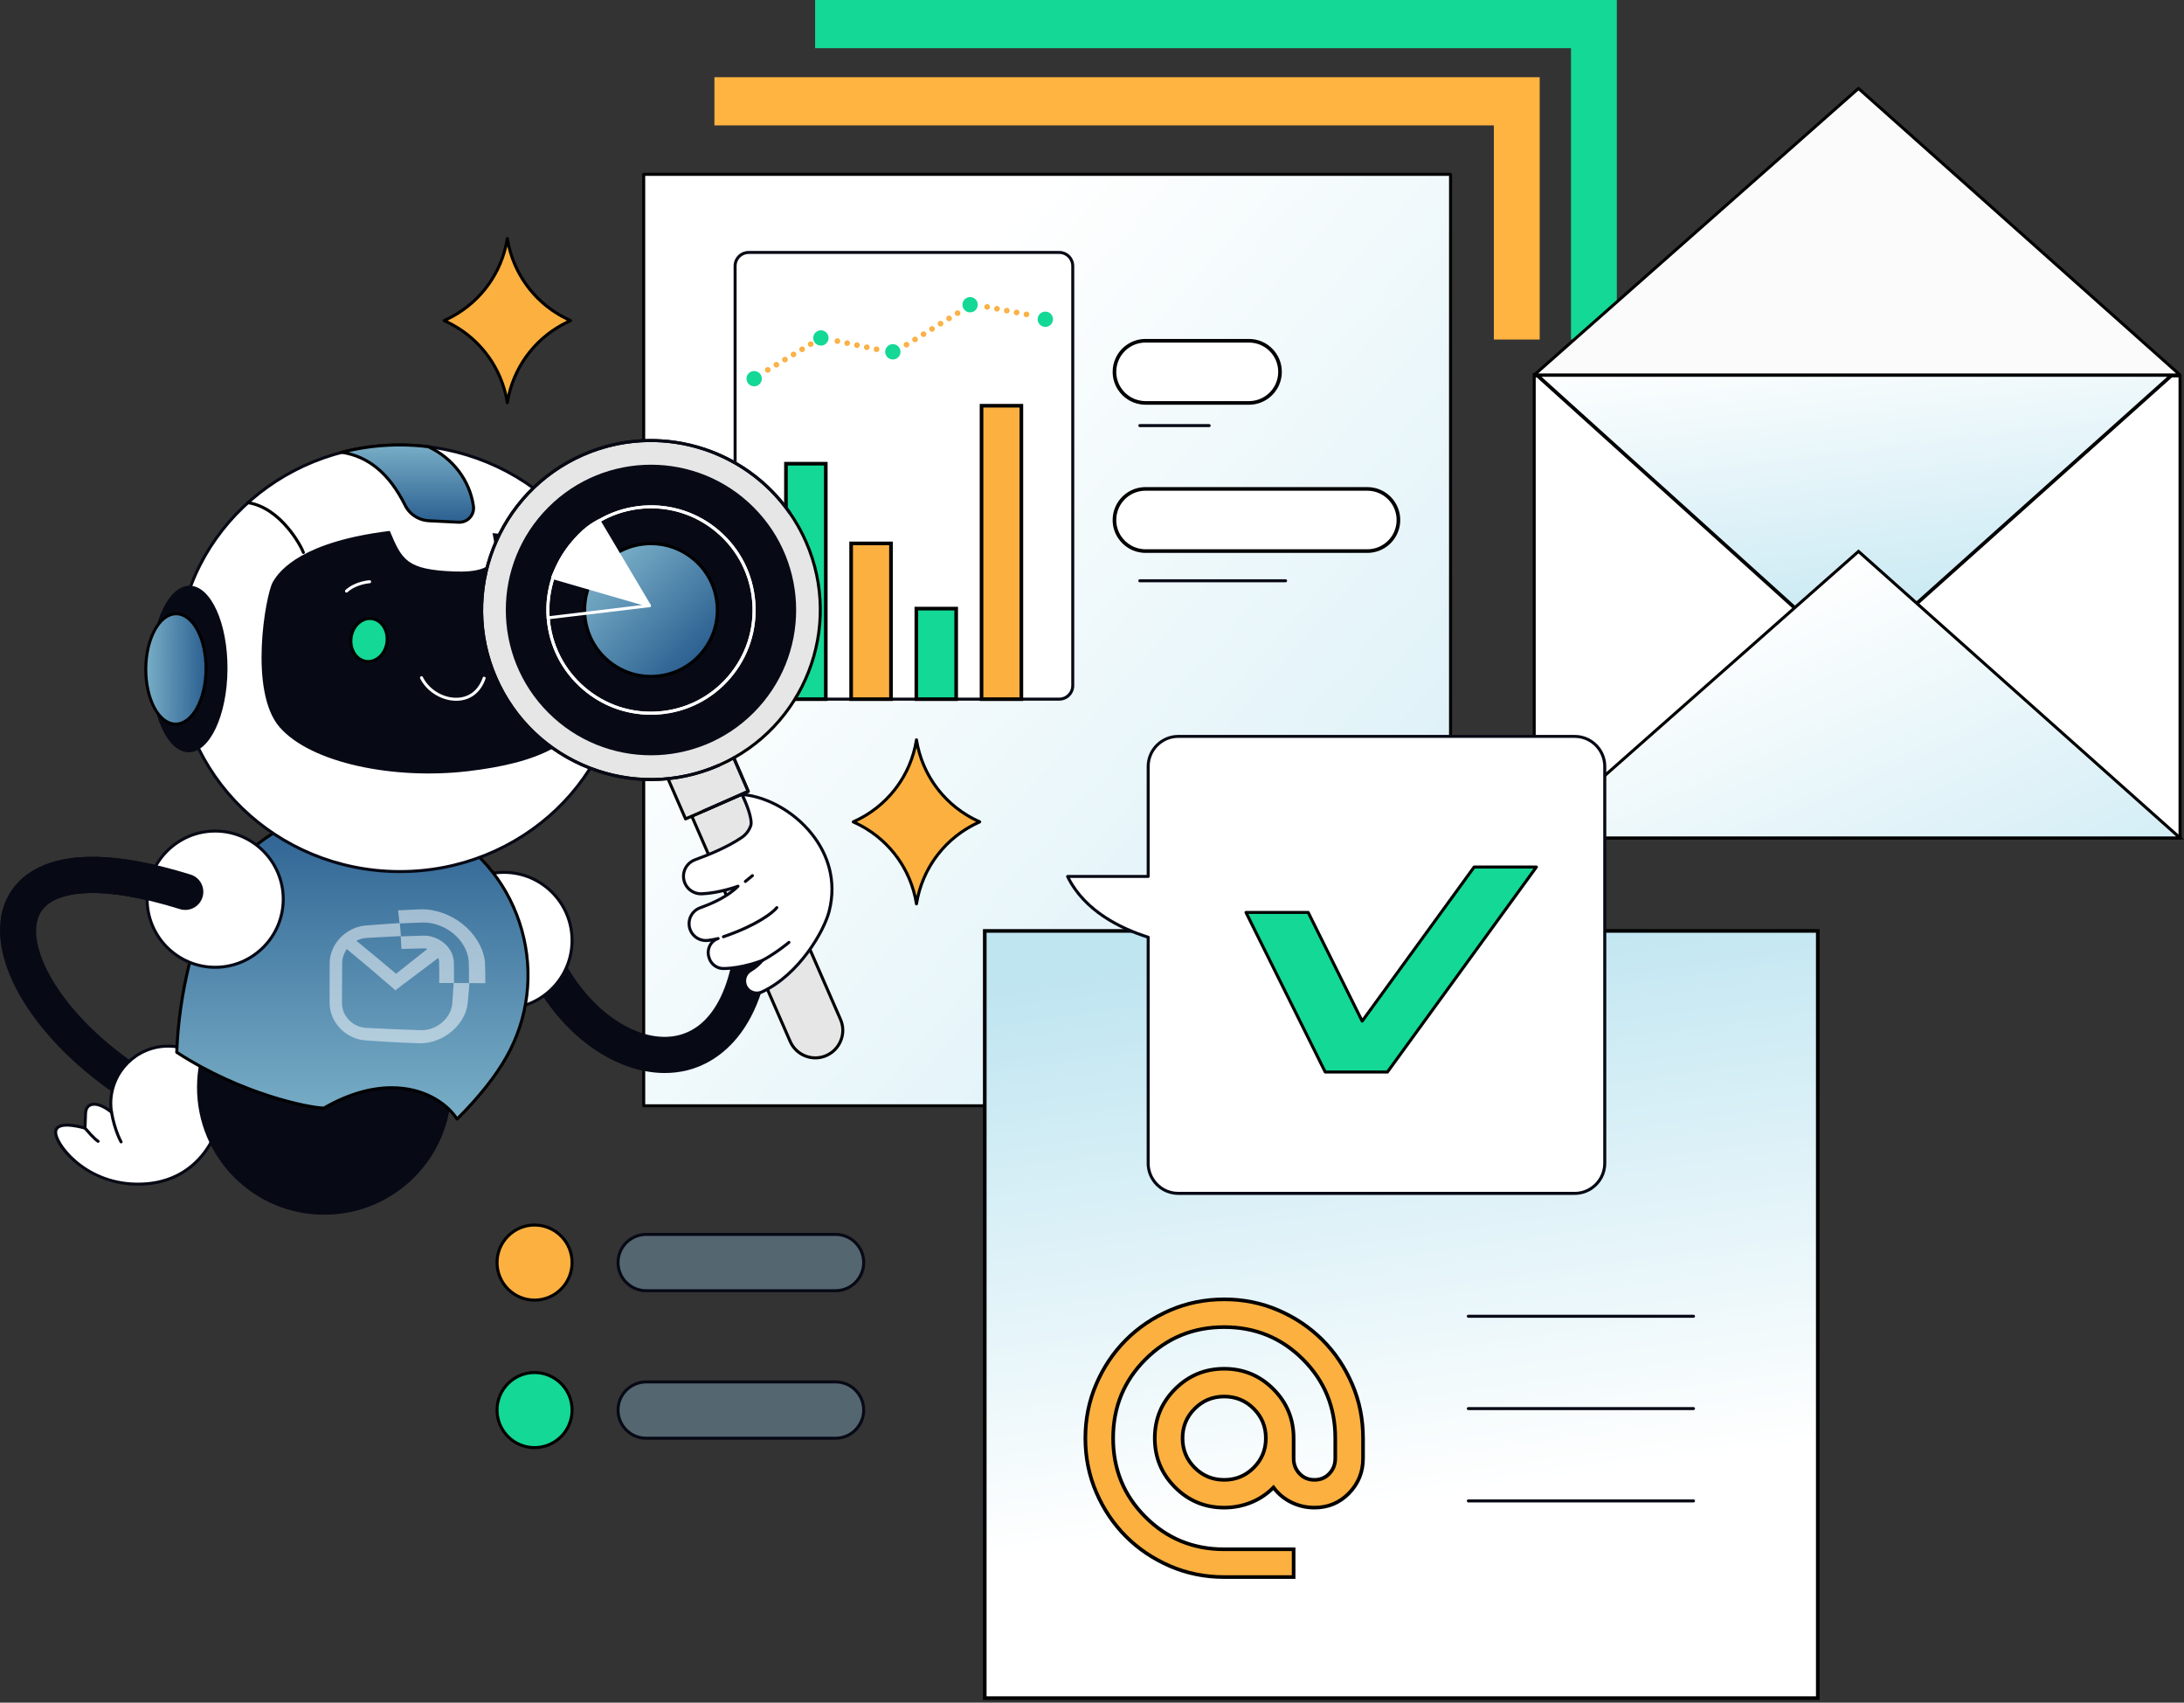
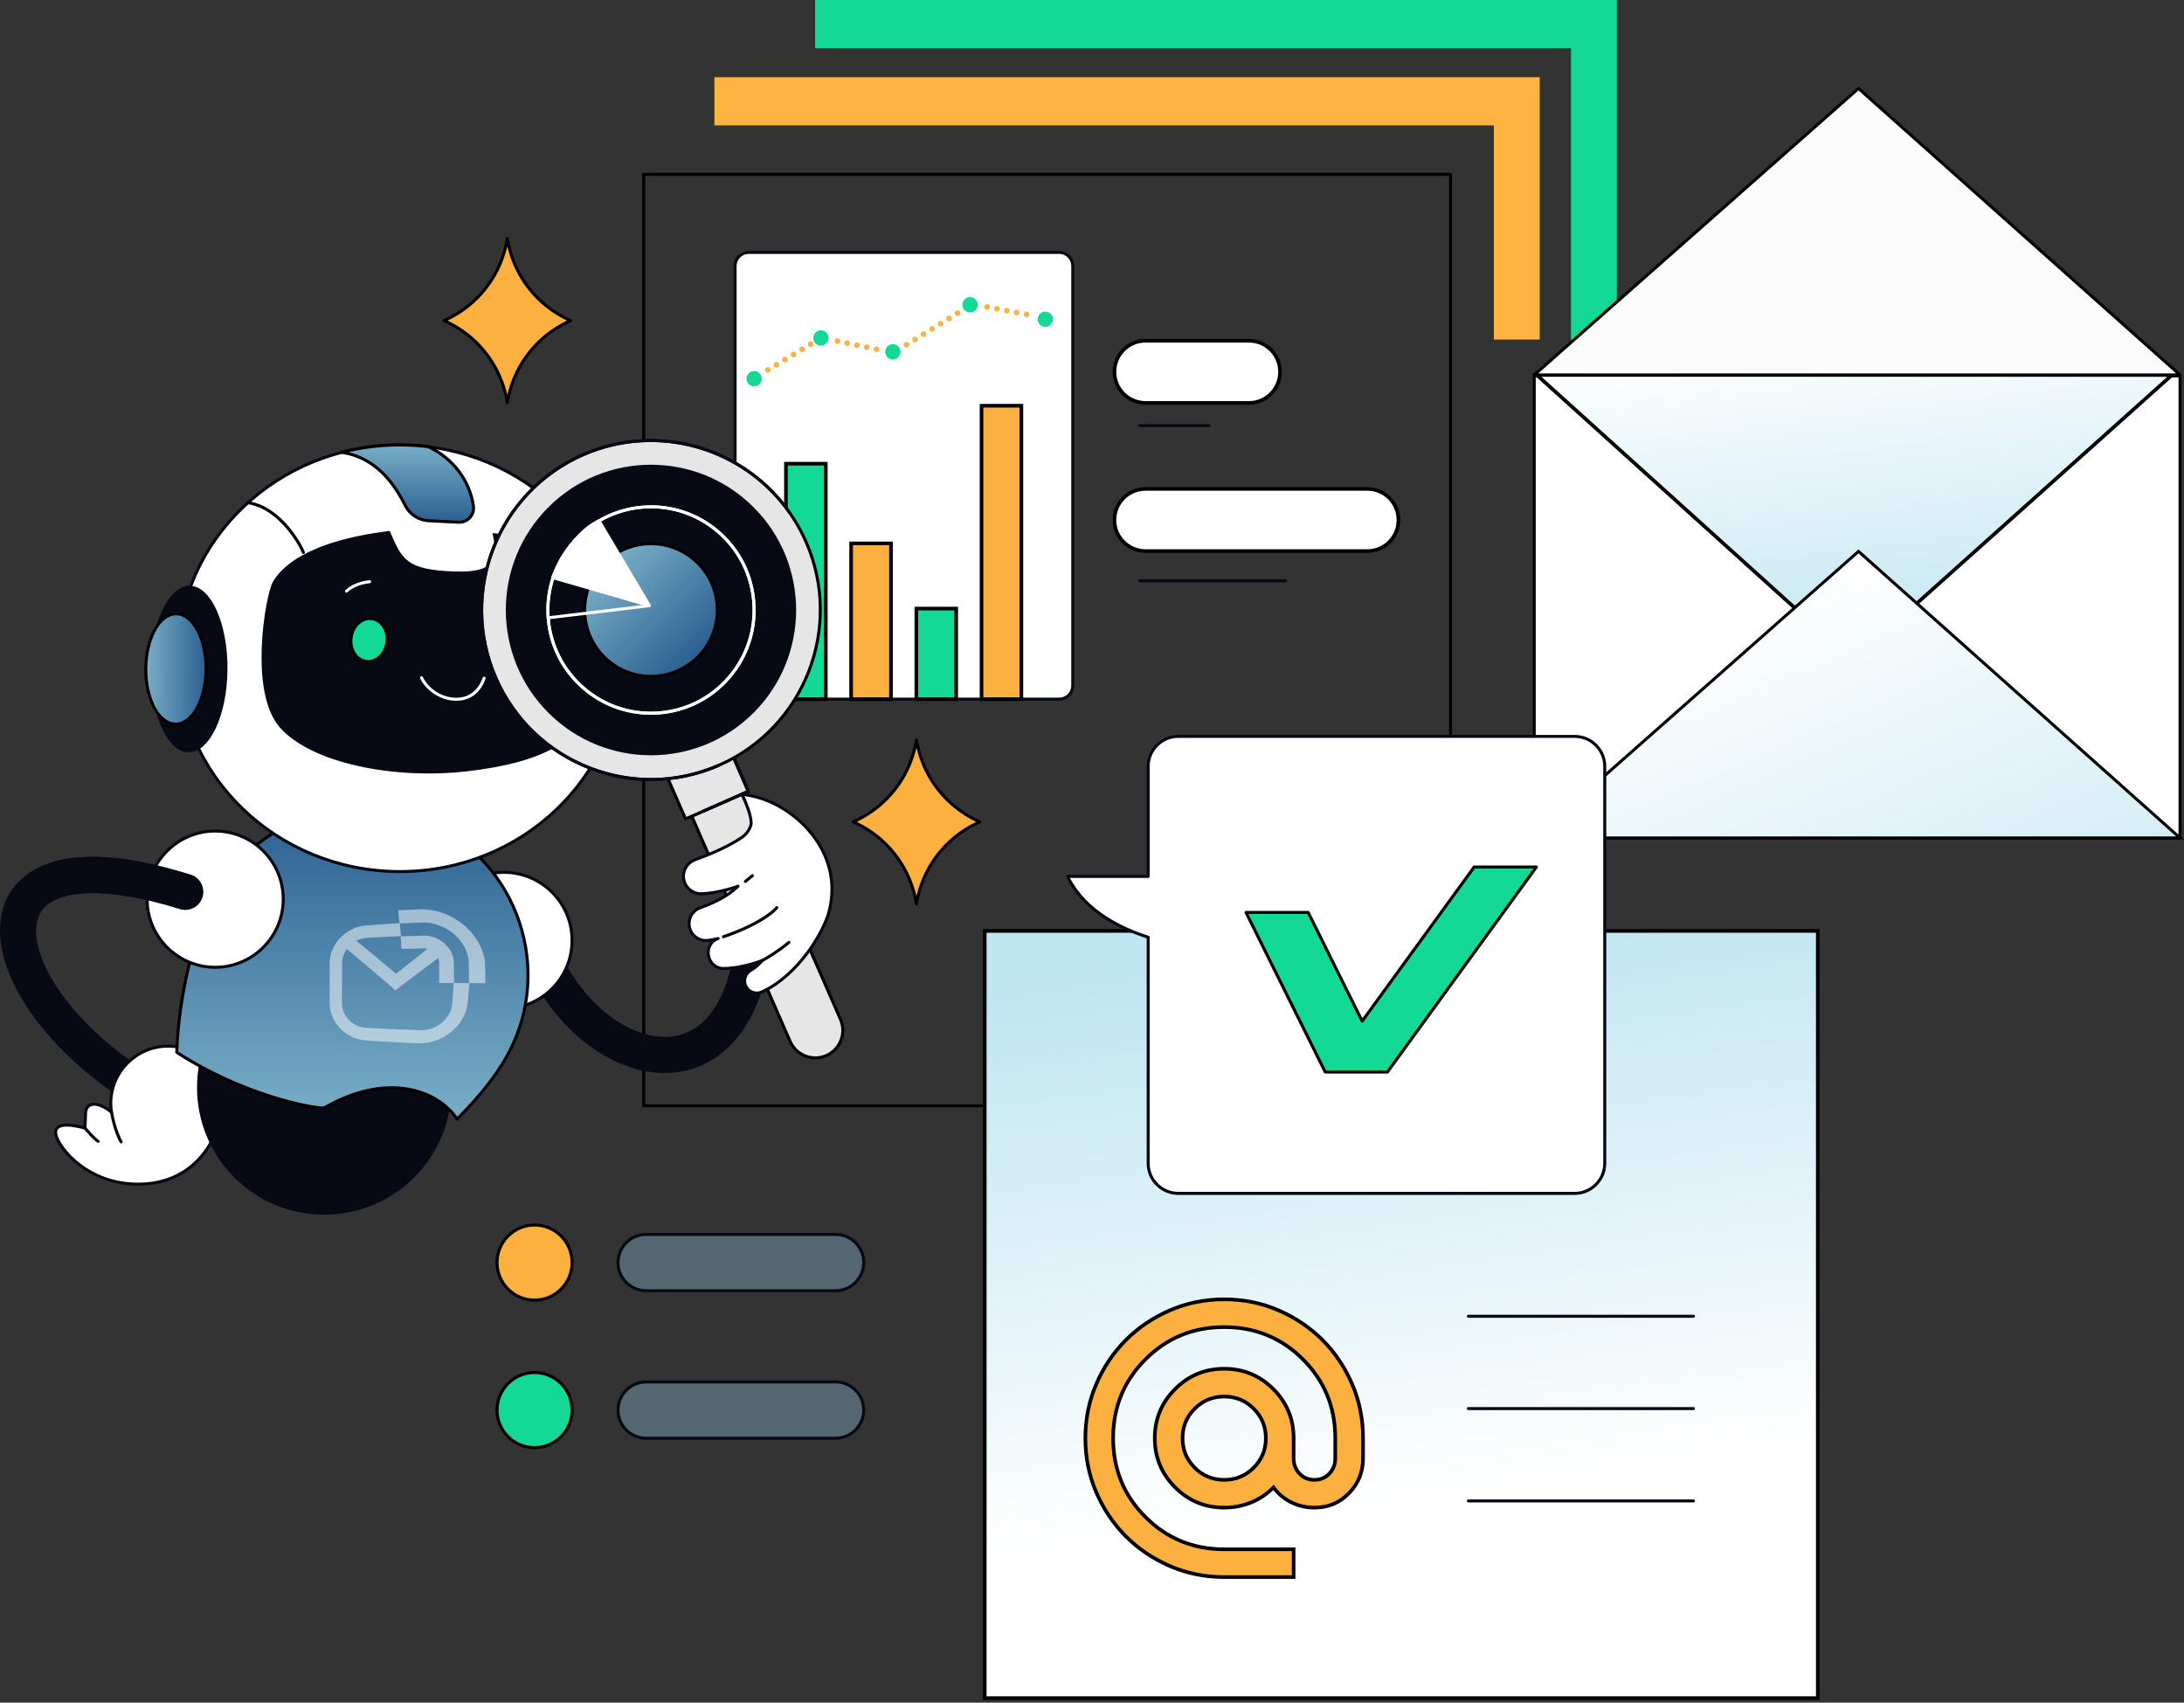
<svg xmlns="http://www.w3.org/2000/svg" width="603" height="470" viewBox="0 0 603 470" fill="none">
  <rect x="0" y="0" width="603" height="470" fill="#333333" stroke="none" />
  <path d="M433.748 93.725H446.407V0H225.051V13.3H433.748V93.725Z" fill="#13D896" />
  <path d="M412.449 93.725H425.108V21.312H197.246V34.61H412.449V93.725Z" fill="#FFB340" />
  <path d="M601.904 103.775H423.594V231.304H601.904V103.775Z" fill="white" />
  <path d="M601.908 231.719H423.597C423.367 231.719 423.181 231.534 423.181 231.304V103.775C423.181 103.545 423.367 103.359 423.597 103.359H601.908C602.137 103.359 602.323 103.545 602.323 103.775V231.304C602.323 231.534 602.137 231.719 601.908 231.719ZM424.009 230.885H601.489V104.188H424.009V230.885Z" fill="black" />
  <path d="M599.691 103.5L511.619 182.328L424.3 103.5L599.691 103.5Z" fill="url(#paint0_linear_851_3392)" stroke="black" />
  <path d="M513.133 152.208L601.907 231.304H423.593L513.133 152.208Z" fill="url(#paint1_linear_851_3392)" />
  <path d="M603 231.719H422.498L513.136 151.653L513.41 151.899L603 231.719ZM424.692 230.885H600.812L513.127 152.762L424.689 230.885H424.692Z" fill="black" />
  <path d="M513.126 24.416L601.901 103.509L423.587 103.509L513.126 24.416Z" fill="#FBFBFB" />
  <path d="M513.126 24C513.224 24 513.324 24.035 513.403 24.104L602.178 103.197C602.307 103.31 602.351 103.493 602.291 103.657C602.231 103.817 602.074 103.924 601.904 103.924L423.593 103.924C423.42 103.924 423.266 103.817 423.203 103.657C423.143 103.496 423.187 103.313 423.316 103.197L512.852 24.104C512.931 24.035 513.029 24 513.126 24ZM600.809 103.093L513.123 24.97L424.685 103.093L600.805 103.093L600.809 103.093Z" fill="black" />
-   <path d="M400.494 48.13H177.725V305.238H400.494V48.13Z" fill="url(#paint2_linear_851_3392)" />
  <path d="M400.497 305.654H177.728C177.499 305.654 177.313 305.468 177.313 305.238V48.13C177.313 47.9 177.499 47.715 177.728 47.715H400.497C400.727 47.715 400.913 47.9 400.913 48.13V305.238C400.913 305.468 400.727 305.654 400.497 305.654ZM178.141 304.822H400.079V48.546H178.141V304.822Z" fill="black" />
  <path d="M271.891 256.974H501.888V468.753H271.891V256.974Z" fill="url(#paint3_linear_851_3392)" stroke="black" />
  <path d="M294.755 241.937H317.011V211.604C317.011 209.305 317.942 207.226 319.447 205.718C320.951 204.212 323.032 203.28 325.329 203.28H434.758C437.477 203.28 439.891 204.584 441.408 206.603C442.457 207.995 443.077 209.727 443.077 211.601V321.099C443.077 323.974 441.619 326.509 439.404 328.002C438.075 328.897 436.476 329.42 434.758 329.42H325.329C322.33 329.42 319.699 327.829 318.235 325.448C317.458 324.182 317.011 322.692 317.011 321.099V258.711C309.885 256.456 299.46 251.624 294.755 241.937Z" fill="white" />
  <path d="M434.758 329.842H325.33C322.27 329.842 319.485 328.283 317.883 325.672C317.042 324.302 316.595 322.721 316.595 321.102V259.016C308.947 256.553 299.001 251.634 294.384 242.119C294.321 241.99 294.33 241.839 294.406 241.716C294.481 241.593 294.613 241.521 294.758 241.521H316.599V211.604C316.599 209.27 317.508 207.075 319.157 205.425C320.807 203.774 323 202.864 325.333 202.864H434.761C437.531 202.864 440.077 204.137 441.745 206.354C442.891 207.878 443.495 209.692 443.495 211.604V321.102C443.495 324.012 442.054 326.72 439.64 328.352C438.195 329.325 436.508 329.842 434.761 329.842H434.758ZM295.429 242.352C300.103 251.328 309.769 255.983 317.134 258.314C317.307 258.367 317.423 258.528 317.423 258.711V321.099C317.423 322.563 317.826 323.993 318.588 325.231C320.039 327.593 322.557 329.004 325.326 329.004H434.755C436.338 329.004 437.865 328.538 439.168 327.656C441.352 326.182 442.655 323.728 442.655 321.095V211.598C442.655 209.869 442.107 208.228 441.072 206.848C439.564 204.842 437.26 203.689 434.752 203.689H325.323C323.211 203.689 321.228 204.511 319.737 206.004C318.245 207.497 317.423 209.484 317.423 211.594V241.927C317.423 242.157 317.237 242.343 317.008 242.343H295.429V242.352Z" fill="#070915" />
  <path d="M407.013 239.332L376.095 281.878L361.195 251.867H344.013L365.888 295.922H383.07L424.195 239.332H407.013Z" fill="#13D896" />
  <path d="M383.07 296.337H365.888C365.731 296.337 365.586 296.249 365.517 296.108L343.642 252.053C343.579 251.924 343.585 251.769 343.66 251.65C343.736 251.527 343.871 251.451 344.013 251.451H361.195C361.352 251.451 361.497 251.539 361.566 251.681L376.161 281.075L406.676 239.086C406.755 238.979 406.878 238.916 407.013 238.916H424.195C424.352 238.916 424.494 239.004 424.566 239.143C424.639 239.282 424.623 239.452 424.532 239.578L383.407 296.167C383.328 296.275 383.205 296.337 383.07 296.337ZM366.146 295.506H382.856L423.377 239.748H407.224L376.432 282.121C376.347 282.237 376.212 282.307 376.061 282.291C375.916 282.278 375.787 282.193 375.724 282.061L360.937 252.283H344.683L366.146 295.506Z" fill="black" />
  <path d="M292.454 192.997H206.698C205.571 192.997 204.557 192.496 203.874 191.705C203.308 191.05 202.965 190.194 202.965 189.261V73.424C202.965 72.287 203.472 71.269 204.271 70.586C204.923 70.025 205.772 69.689 206.698 69.689H292.454C293.707 69.689 294.815 70.306 295.494 71.254C295.932 71.865 296.19 72.614 296.19 73.427V189.261C296.19 190.295 295.771 191.227 295.098 191.904C294.424 192.581 293.489 192.997 292.457 192.997H292.454Z" fill="white" />
  <path d="M292.454 193.412H206.698C205.492 193.412 204.35 192.89 203.56 191.976C202.908 191.224 202.546 190.257 202.546 189.258V73.424C202.546 72.208 203.075 71.058 203.997 70.268C204.746 69.625 205.706 69.269 206.695 69.269H292.451C293.789 69.269 295.051 69.918 295.828 71.008C296.335 71.717 296.602 72.551 296.602 73.421V189.255C296.602 190.364 296.171 191.406 295.388 192.19C294.604 192.975 293.562 193.406 292.454 193.406V193.412ZM206.698 70.104C205.908 70.104 205.14 70.388 204.542 70.901C203.805 71.534 203.38 72.454 203.38 73.424V189.258C203.38 190.058 203.667 190.83 204.189 191.431C204.819 192.162 205.735 192.578 206.698 192.578H292.454C293.342 192.578 294.173 192.231 294.802 191.605C295.432 190.978 295.775 190.143 295.775 189.258V73.424C295.775 72.728 295.561 72.06 295.158 71.493C294.535 70.621 293.527 70.101 292.457 70.101H206.701L206.698 70.104Z" fill="#070915" />
  <path d="M222.438 169.435C222.224 169.435 222.042 169.272 222.023 169.054C222.013 168.944 221 157.808 212.706 151.921C212.518 151.789 212.473 151.528 212.609 151.342C212.741 151.153 213.002 151.109 213.188 151.244C221.803 157.357 222.844 168.872 222.854 168.985C222.873 169.215 222.703 169.413 222.473 169.432C222.46 169.432 222.451 169.432 222.438 169.432V169.435Z" fill="#070915" />
  <path d="M344.84 111.221H316.28C313.24 111.221 310.567 109.636 309.044 107.249C308.194 105.917 307.703 104.336 307.703 102.641C307.703 101.375 307.977 100.172 308.471 99.089C309.821 96.122 312.808 94.062 316.28 94.062H344.84C347.207 94.062 349.351 95.023 350.902 96.576C352.454 98.128 353.414 100.273 353.414 102.641C353.414 103.826 353.175 104.956 352.74 105.98C351.437 109.06 348.391 111.221 344.84 111.221Z" fill="white" stroke="black" />
  <path d="M377.53 152.12H316.277C313.237 152.12 310.564 150.535 309.041 148.148C308.191 146.816 307.7 145.235 307.7 143.54C307.7 142.274 307.974 141.071 308.468 139.988C309.818 137.021 312.805 134.961 316.277 134.961H377.53C379.897 134.961 382.04 135.922 383.592 137.475C385.144 139.027 386.104 141.172 386.104 143.54C386.104 144.725 385.865 145.855 385.43 146.879C384.127 149.959 381.08 152.12 377.53 152.12Z" fill="white" stroke="black" />
  <rect x="217" y="128" width="11" height="65" fill="#13D896" stroke="black" />
  <path d="M333.855 117.901H314.703C314.473 117.901 314.288 117.715 314.288 117.485C314.288 117.255 314.473 117.069 314.703 117.069H333.855C334.085 117.069 334.271 117.255 334.271 117.485C334.271 117.715 334.085 117.901 333.855 117.901Z" fill="#070915" />
  <path d="M354.95 160.737H314.7C314.47 160.737 314.285 160.551 314.285 160.321C314.285 160.091 314.47 159.905 314.7 159.905H354.95C355.18 159.905 355.366 160.091 355.366 160.321C355.366 160.551 355.18 160.737 354.95 160.737Z" fill="#070915" />
  <path d="M40.706 306.746C39.844 306.746 38.972 306.523 38.179 306.054C13.342 291.405 -2.568 269.066 0.343 252.938C1.309 247.59 4.293 243.259 8.973 240.418C18.073 234.897 32.762 235.234 52.632 241.42C55.263 242.239 56.733 245.036 55.912 247.669C55.093 250.302 52.295 251.769 49.667 250.953C27.345 244.003 17.83 246.717 14.145 248.957C11.916 250.308 10.613 252.194 10.157 254.714C8.293 265.032 20.16 283.843 43.24 297.455C45.613 298.854 46.403 301.915 45.006 304.29C44.074 305.868 42.412 306.746 40.703 306.746H40.706Z" fill="#070915" />
  <path d="M62.229 304.605C62.229 295.862 55.144 288.772 46.406 288.772C37.669 288.772 30.584 295.862 30.584 304.605C30.584 305.427 30.666 306.227 30.785 307.014C26.901 303.814 23.738 304.246 23.622 307.298L23.464 311.414C23.464 311.414 14.762 308.721 15.394 312.998C16.027 317.272 25.52 328.04 40.552 326.771C51.53 325.845 56.68 318.507 58.663 314.614C60.891 311.886 62.229 308.403 62.229 304.605Z" fill="white" />
  <path d="M38.135 327.287C24.443 327.287 15.637 317.467 14.982 313.055C14.847 312.142 15.076 311.423 15.662 310.92C17.346 309.471 21.538 310.441 23.068 310.863L23.206 307.279C23.257 306 23.804 305.062 24.755 304.636C26.124 304.022 28.132 304.558 30.244 306.072C30.191 305.556 30.166 305.074 30.166 304.605C30.166 295.645 37.449 288.357 46.403 288.357C55.358 288.357 62.641 295.645 62.641 304.605C62.641 308.324 61.351 311.956 59.009 314.841C56.847 319.07 51.587 326.257 40.584 327.183C39.749 327.253 38.934 327.287 38.132 327.287H38.135ZM18.463 310.992C17.516 310.992 16.685 311.14 16.203 311.553C15.844 311.861 15.715 312.312 15.807 312.935C16.335 316.5 25.063 327.659 40.517 326.355C51.153 325.458 56.217 318.494 58.291 314.425C58.304 314.4 58.32 314.375 58.339 314.349C60.58 311.606 61.81 308.145 61.81 304.605C61.81 296.104 54.898 289.188 46.403 289.188C37.908 289.188 30.996 296.104 30.996 304.605C30.996 305.323 31.059 306.069 31.195 306.951C31.22 307.121 31.138 307.291 30.99 307.376C30.839 307.461 30.653 307.446 30.521 307.335C28.403 305.591 26.326 304.847 25.098 305.399C24.27 305.77 24.066 306.646 24.037 307.313L23.88 311.43C23.874 311.559 23.811 311.679 23.704 311.754C23.6 311.83 23.465 311.849 23.342 311.811C22.353 311.505 20.216 310.992 18.463 310.992Z" fill="#070915" />
  <path d="M183.542 296.196C169.822 296.196 155.108 285.84 146.713 269.526C145.451 267.076 146.414 264.065 148.866 262.802C151.315 261.542 154.324 262.503 155.586 264.956C163.064 279.491 176.75 288.429 187.416 285.746C197.951 283.097 203.79 269.573 203.437 248.642C203.39 245.886 205.587 243.612 208.341 243.568C211.082 243.533 213.367 245.719 213.411 248.475C214.031 285.349 197.139 293.594 189.846 295.427C187.788 295.944 185.679 296.196 183.545 296.196H183.542Z" fill="#070915" />
  <path d="M152.442 272.906C159.782 265.562 159.782 253.655 152.442 246.311C145.103 238.967 133.203 238.967 125.864 246.311C118.525 253.655 118.525 265.562 125.864 272.906C133.203 280.25 145.103 280.25 152.442 272.906Z" fill="white" />
  <path d="M139.153 278.829C128.562 278.829 119.944 270.206 119.944 259.608C119.944 249.01 128.562 240.387 139.153 240.387C149.744 240.387 158.362 249.01 158.362 259.608C158.362 270.206 149.744 278.829 139.153 278.829ZM139.153 241.218C129.018 241.218 120.775 249.467 120.775 259.608C120.775 269.75 129.018 277.998 139.153 277.998C149.288 277.998 157.531 269.75 157.531 259.608C157.531 249.467 149.288 241.218 139.153 241.218Z" fill="#070915" />
  <path d="M89.52 335.315C108.918 335.315 124.643 319.58 124.643 300.17C124.643 280.76 108.918 265.025 89.52 265.025C70.123 265.025 54.398 280.76 54.398 300.17C54.398 319.58 70.123 335.315 89.52 335.315Z" fill="#070915" />
  <path d="M122.349 229.02C100.203 216.517 72.121 224.347 59.626 246.509C53.718 256.988 49.387 274.061 48.798 290.476C67.428 302.599 86.341 305.871 89.442 305.871C107.864 295.267 121.445 301.575 126.195 308.904C131.992 303.162 136.777 297.197 139.827 291.783C152.322 269.623 144.497 241.524 122.349 229.02Z" fill="url(#paint4_linear_851_3392)" />
  <path d="M126.195 309.32C126.195 309.32 126.167 309.32 126.151 309.32C126.028 309.307 125.915 309.238 125.846 309.134C121.341 302.186 107.984 295.679 89.65 306.236C89.587 306.271 89.514 306.293 89.442 306.293C85.668 306.293 66.645 302.589 48.572 290.829C48.449 290.75 48.377 290.612 48.383 290.467C48.962 274.341 53.233 257.007 59.264 246.311C65.36 235.496 75.303 227.704 87.257 224.372C99.212 221.04 111.748 222.564 122.553 228.665C133.362 234.765 141.149 244.714 144.479 256.676C147.809 268.638 146.285 281.182 140.189 291.994C137.151 297.383 132.411 303.336 126.488 309.206C126.409 309.285 126.305 309.326 126.195 309.326V309.32ZM108.154 299.843C116.885 299.843 123.221 303.909 126.258 308.252C131.964 302.551 136.525 296.794 139.465 291.578C145.454 280.958 146.949 268.638 143.679 256.89C140.409 245.143 132.761 235.373 122.147 229.383C111.534 223.389 99.221 221.893 87.481 225.165C75.741 228.438 65.977 236.091 59.991 246.711C54.048 257.249 49.831 274.316 49.223 290.253C66.912 301.701 85.385 305.383 89.332 305.452C96.388 301.408 102.73 299.843 108.154 299.843Z" fill="black" />
  <path d="M167.651 201.095C173.496 201.044 178.145 190.712 178.035 178.019C177.924 165.325 173.095 155.076 167.25 155.127C161.404 155.178 156.755 165.51 156.865 178.203C156.976 190.897 161.805 201.146 167.651 201.095Z" fill="#070915" />
  <path d="M171.72 182.111C171.935 149.593 144.651 123.05 110.78 122.826C76.908 122.601 49.275 148.779 49.059 181.297C48.843 213.814 76.127 240.357 109.999 240.582C143.871 240.807 171.504 214.628 171.72 182.111Z" fill="white" />
  <path d="M110.435 241.007C110.288 241.007 110.146 241.007 109.998 241.007C75.952 240.78 48.427 213.994 48.647 181.299C48.864 148.747 76.509 122.417 110.354 122.417C110.502 122.417 110.643 122.417 110.791 122.417C144.837 122.644 172.362 149.43 172.142 182.125C171.925 214.678 144.28 241.007 110.435 241.007ZM49.478 181.306C49.264 213.541 76.414 239.949 110.004 240.176C110.149 240.176 110.291 240.176 110.435 240.176C143.827 240.176 171.097 214.218 171.311 182.118C171.525 149.883 144.375 123.475 110.785 123.248C110.64 123.248 110.498 123.248 110.354 123.248C76.962 123.248 49.692 149.206 49.478 181.306Z" fill="#070915" />
  <path d="M107.618 146.558C83.937 149.446 77.245 157.156 75.284 160.743C73.324 164.33 68.58 190.883 77.233 200.77C85.885 210.659 108.752 215.285 129.179 212.886C148.152 210.659 160.779 205.343 163.908 192.625C167.037 179.907 164.194 149.565 135.984 147.162C137.054 152.709 138.539 158.255 125.395 157.754C112.255 157.25 111.024 154.611 107.618 146.558Z" fill="#070915" />
  <path d="M94.355 124.861C99.589 123.507 105.097 122.795 110.785 122.836C113.319 122.851 115.818 123.018 118.27 123.324C126.217 127.037 129.855 133.893 130.705 139.673C130.885 140.895 130.485 142.047 129.733 142.879C128.98 143.71 127.872 144.221 126.642 144.161L118.427 143.758C116.334 143.654 114.392 142.721 113.026 141.207C112.569 140.703 112.179 140.133 111.868 139.506C107.127 130.004 101.056 125.884 94.361 124.867L94.355 124.861Z" fill="url(#paint5_linear_851_3392)" />
  <path d="M126.837 144.577C126.765 144.577 126.692 144.577 126.623 144.57L118.408 144.167C116.236 144.06 114.162 143.081 112.717 141.478C112.229 140.936 111.82 140.334 111.496 139.682C107.209 131.094 101.585 126.376 94.298 125.267C94.103 125.239 93.955 125.075 93.946 124.877C93.936 124.678 94.065 124.502 94.257 124.452C99.63 123.059 105.17 122.376 110.794 122.411C113.293 122.426 115.827 122.593 118.326 122.902C118.37 122.908 118.411 122.921 118.452 122.937C125.323 126.149 130.06 132.379 131.124 139.601C131.313 140.889 130.922 142.18 130.047 143.147C129.223 144.057 128.064 144.57 126.84 144.57L126.837 144.577ZM96.291 124.817C102.96 126.445 108.191 131.207 112.236 139.314C112.525 139.897 112.897 140.438 113.331 140.92C114.628 142.359 116.491 143.238 118.446 143.336L126.661 143.739C127.712 143.792 128.719 143.374 129.424 142.593C130.129 141.811 130.447 140.769 130.293 139.726C129.273 132.801 124.738 126.823 118.15 123.721C115.704 123.422 113.224 123.261 110.779 123.245C105.884 123.211 101.018 123.74 96.284 124.814L96.291 124.817Z" fill="black" />
  <path d="M62.807 184.744C62.891 172.05 58.22 161.728 52.374 161.689C46.529 161.65 41.721 171.909 41.637 184.603C41.553 197.297 46.224 207.619 52.07 207.658C57.915 207.697 62.722 197.438 62.807 184.744Z" fill="#070915" />
  <path d="M56.881 184.703C56.937 176.292 53.259 169.448 48.666 169.418C44.074 169.387 40.306 176.181 40.25 184.593C40.194 193.005 43.872 199.848 48.465 199.879C53.057 199.909 56.825 193.115 56.881 184.703Z" fill="url(#paint6_linear_851_3392)" />
  <path d="M48.496 200.304H48.465C43.649 200.272 39.781 193.227 39.837 184.6C39.894 175.993 43.841 169.014 48.641 169.014H48.672C53.488 169.045 57.356 176.09 57.3 184.717C57.243 193.324 53.296 200.304 48.496 200.304ZM48.638 169.842C44.294 169.842 40.722 176.453 40.669 184.603C40.615 192.773 44.115 199.441 48.471 199.469H48.499C52.843 199.469 56.415 192.858 56.469 184.707C56.522 176.538 53.022 169.87 48.666 169.842H48.638Z" fill="black" />
  <path d="M106.83 177.328C107.267 174.068 105.406 171.128 102.674 170.761C99.941 170.394 97.372 172.74 96.935 176C96.498 179.26 98.359 182.2 101.091 182.567C103.824 182.933 106.393 180.588 106.83 177.328Z" fill="url(#paint7_linear_851_3392)" />
  <path d="M101.663 183.026C101.456 183.026 101.248 183.013 101.037 182.985C99.592 182.789 98.327 181.942 97.474 180.597C96.637 179.275 96.3 177.624 96.524 175.952C96.747 174.28 97.509 172.774 98.664 171.719C99.841 170.645 101.286 170.163 102.73 170.355C104.175 170.551 105.44 171.398 106.293 172.743C107.131 174.065 107.467 175.716 107.244 177.388C107.02 179.06 106.259 180.566 105.104 181.621C104.096 182.541 102.894 183.026 101.663 183.026ZM102.107 171.146C101.081 171.146 100.074 171.558 99.224 172.333C98.211 173.256 97.547 174.582 97.348 176.062C97.15 177.542 97.443 178.994 98.176 180.153C98.894 181.287 99.948 182.002 101.147 182.163C102.343 182.323 103.552 181.914 104.543 181.01C105.557 180.087 106.221 178.761 106.419 177.281C106.618 175.801 106.325 174.349 105.592 173.19C104.874 172.056 103.819 171.341 102.62 171.18C102.45 171.158 102.28 171.146 102.11 171.146H102.107Z" fill="black" />
  <path d="M151.032 176.16C150.594 179.419 148.026 181.766 145.291 181.397C142.559 181.032 140.698 178.09 141.133 174.83C141.567 171.571 144.139 169.224 146.874 169.593C149.606 169.958 151.466 172.9 151.032 176.16Z" fill="url(#paint8_linear_851_3392)" />
  <path d="M145.854 181.851C145.649 181.851 145.445 181.838 145.237 181.81C142.282 181.413 140.258 178.257 140.724 174.774C141.19 171.291 143.972 168.78 146.931 169.177C148.375 169.373 149.64 170.22 150.493 171.565C151.331 172.887 151.667 174.538 151.444 176.21C151.01 179.448 148.57 181.848 145.854 181.848V181.851ZM146.31 169.971C144.003 169.971 141.923 172.065 141.545 174.887C141.139 177.914 142.845 180.651 145.344 180.988C147.846 181.318 150.21 179.133 150.616 176.106C150.814 174.626 150.522 173.174 149.788 172.015C149.071 170.881 148.016 170.166 146.817 170.006C146.647 169.984 146.477 169.971 146.31 169.971Z" fill="black" />
  <path d="M125.943 193.441C121.914 193.441 117.804 190.915 116.003 187.265C115.902 187.06 115.984 186.808 116.192 186.707C116.4 186.603 116.648 186.691 116.749 186.896C118.496 190.436 122.581 192.836 126.478 192.594C129.685 192.395 132.099 190.433 133.277 187.069C133.352 186.852 133.588 186.739 133.805 186.814C134.022 186.89 134.136 187.126 134.06 187.343C132.767 191.044 130.094 193.205 126.528 193.425C126.333 193.438 126.141 193.444 125.946 193.444L125.943 193.441Z" fill="white" />
  <path d="M95.674 163.587C95.564 163.587 95.45 163.543 95.368 163.455C95.211 163.288 95.22 163.023 95.39 162.866C97.975 160.456 101.865 160.176 102.028 160.167C102.255 160.16 102.456 160.327 102.469 160.554C102.485 160.784 102.312 160.982 102.082 160.995C102.044 160.995 98.321 161.269 95.957 163.474C95.878 163.549 95.774 163.584 95.674 163.584V163.587Z" fill="white" />
  <path d="M148.913 162.507C148.759 162.507 148.611 162.422 148.539 162.273C148.533 162.264 147.683 160.746 143.569 159.688C143.345 159.631 143.213 159.404 143.27 159.181C143.327 158.957 143.553 158.825 143.777 158.882C148.331 160.053 149.25 161.829 149.285 161.905C149.385 162.113 149.301 162.362 149.096 162.462C149.036 162.491 148.973 162.507 148.913 162.507Z" fill="white" />
  <path d="M83.761 152.92C83.588 152.92 83.424 152.809 83.367 152.633C82.882 151.168 77.274 140.536 68.401 139.163C68.174 139.128 68.02 138.914 68.055 138.687C68.089 138.46 68.3 138.306 68.53 138.341C77.947 139.799 83.625 150.765 84.157 152.372C84.23 152.589 84.11 152.825 83.893 152.898C83.849 152.913 83.805 152.92 83.761 152.92Z" fill="black" />
  <path d="M155.089 155.946C155.054 155.946 155.016 155.943 154.982 155.93C154.761 155.871 154.629 155.644 154.689 155.42C154.711 155.335 156.93 146.92 155.378 142.388C155.303 142.17 155.419 141.934 155.636 141.859C155.854 141.783 156.09 141.9 156.165 142.117C157.799 146.888 155.589 155.279 155.495 155.634C155.444 155.82 155.278 155.943 155.095 155.943L155.089 155.946Z" fill="black" />
  <path d="M204.894 219.213L191.001 225.298L218.158 287.465C218.998 289.386 220.534 290.785 222.341 291.49C224.147 292.199 226.225 292.215 228.145 291.377C230.464 290.363 232.019 288.325 232.516 286.026C232.841 284.521 232.715 282.905 232.051 281.387L204.891 219.21L204.894 219.213Z" fill="#E6E6E6" />
  <path d="M225.111 292.435C224.125 292.435 223.14 292.249 222.193 291.881C220.204 291.1 218.636 289.591 217.78 287.632L190.624 225.465C190.532 225.254 190.627 225.008 190.838 224.917L204.731 218.832C204.831 218.788 204.948 218.785 205.048 218.826C205.152 218.867 205.234 218.945 205.278 219.046L232.438 281.223C233.115 282.776 233.285 284.467 232.929 286.117C232.387 288.624 230.663 290.734 228.318 291.761C227.289 292.212 226.203 292.438 225.114 292.438L225.111 292.435ZM191.549 225.512L218.542 287.298C219.31 289.053 220.714 290.407 222.495 291.103C224.276 291.802 226.228 291.761 227.981 290.996C230.084 290.076 231.626 288.183 232.114 285.938C232.435 284.461 232.28 282.946 231.673 281.554L204.68 219.758L191.549 225.509V225.512Z" fill="black" />
  <path d="M201.553 206.899L184.227 214.488L189.286 226.055L206.612 218.466L201.553 206.899Z" fill="#E6E6E6" />
  <path d="M189.286 226.466C189.236 226.466 189.182 226.457 189.135 226.438C189.031 226.397 188.949 226.318 188.905 226.218L183.847 214.653C183.756 214.442 183.85 214.196 184.061 214.105L201.388 206.514C201.489 206.47 201.602 206.467 201.706 206.508C201.81 206.549 201.892 206.628 201.936 206.729L206.994 218.293C207.085 218.504 206.991 218.75 206.78 218.841L189.453 226.432C189.399 226.454 189.343 226.466 189.286 226.466ZM184.773 214.7L189.497 225.503L206.062 218.249L201.338 207.447L184.773 214.7Z" fill="black" />
  <path d="M179.733 215.176C205.558 215.176 226.492 194.228 226.492 168.387C226.492 142.546 205.558 121.598 179.733 121.598C153.909 121.598 132.974 142.546 132.974 168.387C132.974 194.228 153.909 215.176 179.733 215.176Z" fill="#E6E6E6" />
  <path d="M179.799 215.591C161.616 215.591 144.261 205.022 136.518 187.315C126.088 163.47 136.987 135.582 160.817 125.145C184.647 114.707 212.517 125.614 222.948 149.458C233.379 173.303 222.479 201.192 198.65 211.629C192.512 214.316 186.104 215.591 179.799 215.591ZM179.667 122.017C173.473 122.017 167.178 123.267 161.151 125.907C137.743 136.161 127.032 163.559 137.28 186.981C147.525 210.404 174.908 221.122 198.316 210.867C221.724 200.612 232.435 173.215 222.187 149.792C214.579 132.401 197.526 122.017 179.667 122.017Z" fill="black" />
  <path d="M179.746 215.616C173.939 215.616 168.122 214.53 162.551 212.347C150.817 207.755 141.57 198.864 136.518 187.315C126.088 163.47 136.987 135.582 160.817 125.144C181.408 116.124 205.647 122.965 218.454 141.405C218.586 141.594 218.539 141.852 218.35 141.985C218.161 142.117 217.903 142.07 217.771 141.881C205.19 123.765 181.379 117.047 161.151 125.907C137.743 136.161 127.032 163.559 137.28 186.981C142.244 198.329 151.327 207.062 162.853 211.572C174.383 216.082 186.976 215.834 198.316 210.867C198.527 210.776 198.772 210.87 198.864 211.081C198.955 211.292 198.861 211.538 198.65 211.629C192.588 214.284 186.17 215.616 179.746 215.616Z" fill="#070915" />
  <path d="M194.272 224.284C194.111 224.284 193.96 224.192 193.891 224.035C193.799 223.824 193.891 223.578 194.102 223.487L206.027 218.215L202.238 209.339C202.147 209.128 202.247 208.883 202.458 208.795C202.669 208.706 202.911 208.801 203.003 209.015L206.953 218.268C207.041 218.476 206.946 218.719 206.739 218.813L194.435 224.249C194.382 224.274 194.325 224.284 194.268 224.284H194.272Z" fill="#070915" />
  <path d="M208.074 196.745C223.727 181.083 223.727 155.69 208.074 140.027C192.422 124.365 167.045 124.365 151.393 140.027C135.741 155.69 135.741 181.083 151.393 196.745C167.045 212.407 192.422 212.407 208.074 196.745Z" fill="#070915" />
  <path d="M179.689 197.293C172.793 197.293 166.199 194.855 160.915 190.313C155.063 185.284 151.519 178.273 150.934 170.576C149.728 154.687 161.67 140.775 177.552 139.572C185.241 138.993 192.704 141.437 198.558 146.47C204.41 151.499 207.954 158.51 208.539 166.207C209.121 173.905 206.676 181.369 201.646 187.227C196.62 193.082 189.613 196.628 181.921 197.214C181.175 197.271 180.432 197.299 179.692 197.299L179.689 197.293ZM179.777 140.315C179.06 140.315 178.336 140.344 177.612 140.397C162.189 141.569 150.591 155.077 151.762 170.51C152.328 177.986 155.772 184.792 161.456 189.68C167.14 194.565 174.379 196.943 181.855 196.379C189.327 195.812 196.132 192.367 201.013 186.682C205.895 180.994 208.271 173.744 207.708 166.267C207.142 158.79 203.698 151.981 198.014 147.096C192.88 142.684 186.475 140.315 179.777 140.315Z" fill="white" />
  <path d="M179.689 197.293C172.793 197.293 166.199 194.855 160.915 190.313C155.063 185.284 151.519 178.273 150.934 170.576C149.728 154.687 161.67 140.775 177.552 139.572C185.241 138.993 192.704 141.437 198.558 146.47C204.41 151.499 207.954 158.51 208.539 166.207C209.121 173.905 206.676 181.369 201.646 187.227C196.62 193.082 189.613 196.628 181.921 197.214C181.175 197.271 180.432 197.299 179.692 197.299L179.689 197.293ZM179.777 140.315C179.06 140.315 178.336 140.344 177.612 140.397C162.189 141.569 150.591 155.077 151.762 170.51C152.328 177.986 155.772 184.792 161.456 189.68C167.14 194.565 174.379 196.943 181.855 196.379C189.327 195.812 196.132 192.367 201.013 186.682C205.895 180.994 208.271 173.744 207.708 166.267C207.142 158.79 203.698 151.981 198.014 147.096C192.88 142.684 186.475 140.315 179.777 140.315Z" fill="white" />
  <path d="M192.675 181.337C199.823 174.184 199.823 162.589 192.675 155.436C185.528 148.284 173.939 148.284 166.792 155.436C159.644 162.589 159.644 174.184 166.792 181.337C173.939 188.489 185.528 188.489 192.675 181.337Z" fill="url(#paint9_linear_851_3392)" />
-   <path d="M179.721 187.12C170.036 187.12 161.811 179.624 161.069 169.804C160.691 164.816 162.277 159.978 165.535 156.183C168.793 152.388 173.334 150.089 178.32 149.711C183.306 149.336 188.14 150.92 191.933 154.18C195.726 157.439 198.023 161.984 198.401 166.973C198.779 171.962 197.192 176.799 193.935 180.594C190.677 184.39 186.135 186.689 181.15 187.067C180.671 187.101 180.193 187.12 179.721 187.12ZM179.762 150.489C179.302 150.489 178.842 150.507 178.38 150.542C173.614 150.904 169.277 153.099 166.164 156.728C163.052 160.353 161.534 164.976 161.896 169.744C162.258 174.513 164.452 178.853 168.078 181.968C171.704 185.082 176.321 186.6 181.087 186.238C185.852 185.876 190.189 183.681 193.302 180.053C196.415 176.428 197.932 171.804 197.57 167.036C197.208 162.268 195.014 157.928 191.388 154.813C188.115 152 184.03 150.489 179.762 150.489Z" fill="black" />
  <path d="M192.675 181.337C199.823 174.184 199.823 162.589 192.675 155.436C185.528 148.284 173.939 148.284 166.792 155.436C159.644 162.589 159.644 174.184 166.792 181.337C173.939 188.489 185.528 188.489 192.675 181.337Z" fill="url(#paint10_linear_851_3392)" />
  <path d="M179.721 187.12C170.036 187.12 161.811 179.624 161.069 169.804C160.691 164.816 162.277 159.978 165.535 156.183C168.793 152.388 173.334 150.089 178.32 149.711C183.306 149.336 188.14 150.92 191.933 154.18C195.726 157.439 198.023 161.984 198.401 166.973C198.779 171.962 197.192 176.799 193.935 180.594C190.677 184.39 186.135 186.689 181.15 187.067C180.671 187.101 180.193 187.12 179.721 187.12ZM179.762 150.489C179.302 150.489 178.842 150.507 178.38 150.542C173.614 150.904 169.277 153.099 166.164 156.728C163.052 160.353 161.534 164.976 161.896 169.744C162.258 174.513 164.452 178.853 168.078 181.968C171.704 185.082 176.321 186.6 181.087 186.238C185.852 185.876 190.189 183.681 193.302 180.053C196.415 176.428 197.932 171.804 197.57 167.036C197.208 162.268 195.014 157.928 191.388 154.813C188.115 152 184.03 150.489 179.762 150.489Z" fill="black" />
  <path d="M165.384 143.751L179.308 167.184L152.571 159.426C152.571 159.426 157.119 147.691 165.387 143.751H165.384Z" fill="white" />
  <path d="M179.309 167.599C179.271 167.599 179.23 167.593 179.192 167.584L152.454 159.826C152.341 159.795 152.25 159.716 152.196 159.612C152.143 159.508 152.14 159.386 152.18 159.278C152.369 158.793 156.886 147.342 165.205 143.38C165.397 143.289 165.63 143.358 165.74 143.544L179.664 166.976C179.752 167.124 179.74 167.306 179.636 167.442C179.557 167.546 179.434 167.602 179.309 167.602V167.599ZM153.131 159.156L178.412 166.491L165.224 144.296C158.28 147.833 154.022 157.074 153.131 159.156Z" fill="white" />
  <path d="M151.346 170.957C151.139 170.957 150.959 170.802 150.934 170.591C150.906 170.365 151.069 170.157 151.296 170.128L179.258 166.771C179.488 166.746 179.693 166.907 179.721 167.133C179.749 167.36 179.586 167.568 179.359 167.596L151.397 170.954C151.381 170.954 151.362 170.954 151.346 170.954V170.957Z" fill="white" />
  <path d="M228.916 251.586C233.433 233.943 217.516 220.369 204.835 219.292C205.502 220.318 207.925 226.095 207.277 227.931C206.827 229.206 205.987 230.353 204.794 231.172C200.916 233.827 195.509 236.025 191.911 237.329C191.115 237.619 190.435 238.097 189.906 238.699C188.978 239.76 188.528 241.209 188.773 242.683C189.056 244.38 190.199 245.738 191.7 246.361C192.345 246.629 193.054 246.761 193.793 246.727C198.87 246.491 203.764 244.632 203.764 244.632C200.973 247.48 196.557 249.435 193.343 250.575C191.87 251.098 190.816 252.295 190.419 253.709C190.208 254.459 190.183 255.271 190.381 256.074C190.734 257.511 191.722 258.644 192.987 259.218C193.746 259.561 194.605 259.706 195.487 259.596C197.035 259.4 198.282 259.076 198.282 259.076C198.156 259.107 198.014 259.161 197.863 259.23C196.563 259.822 195.738 261.051 195.565 262.405C195.493 262.981 195.537 263.583 195.713 264.165L195.782 264.399C195.88 264.723 196.015 265.032 196.185 265.315C196.916 266.556 198.253 267.359 199.739 267.353C204.979 267.331 210.44 265.154 210.44 265.154C209.505 266.326 208.287 267.246 207.195 267.913C206.27 268.48 205.71 269.428 205.606 270.439C205.546 271.047 205.65 271.677 205.936 272.26C206.106 272.603 206.326 272.902 206.585 273.157C207.557 274.118 209.062 274.417 210.374 273.809C220.481 269.116 227.49 257.155 228.916 251.58V251.586Z" fill="url(#paint11_linear_851_3392)" />
  <path d="M228.916 251.586C233.433 233.943 217.516 220.369 204.835 219.292C205.502 220.318 207.925 226.095 207.277 227.931C206.827 229.206 205.987 230.353 204.794 231.172C200.916 233.827 195.509 236.025 191.911 237.329C191.115 237.619 190.435 238.097 189.906 238.699C188.978 239.76 188.528 241.209 188.773 242.683C189.056 244.38 190.199 245.738 191.7 246.361C192.345 246.629 193.054 246.761 193.793 246.727C198.87 246.491 203.764 244.632 203.764 244.632C200.973 247.48 196.557 249.435 193.343 250.575C191.87 251.098 190.816 252.295 190.419 253.709C190.208 254.459 190.183 255.271 190.381 256.074C190.734 257.511 191.722 258.644 192.987 259.218C193.746 259.561 194.605 259.706 195.487 259.596C197.035 259.4 198.282 259.076 198.282 259.076C198.156 259.107 198.014 259.161 197.863 259.23C196.563 259.822 195.738 261.051 195.565 262.405C195.493 262.981 195.537 263.583 195.713 264.165L195.782 264.399C195.88 264.723 196.015 265.032 196.185 265.315C196.916 266.556 198.253 267.359 199.739 267.353C204.979 267.331 210.44 265.154 210.44 265.154C209.505 266.326 208.287 267.246 207.195 267.913C206.27 268.48 205.71 269.428 205.606 270.439C205.546 271.047 205.65 271.677 205.936 272.26C206.106 272.603 206.326 272.902 206.585 273.157C207.557 274.118 209.062 274.417 210.374 273.809C220.481 269.116 227.49 257.155 228.916 251.58V251.586Z" fill="white" />
  <path d="M208.951 274.546C207.973 274.546 207.009 274.171 206.292 273.46C205.996 273.167 205.75 272.827 205.565 272.452C205.25 271.816 205.121 271.107 205.193 270.405C205.313 269.22 205.964 268.184 206.978 267.564C207.714 267.113 208.369 266.635 208.939 266.131C206.909 266.786 203.299 267.759 199.742 267.775C198.174 267.794 196.651 266.921 195.83 265.532C195.644 265.217 195.496 264.877 195.389 264.525L195.32 264.291C195.128 263.662 195.074 263.013 195.159 262.358C195.279 261.419 195.669 260.575 196.264 259.911C196.034 259.945 195.792 259.98 195.543 260.011C194.615 260.128 193.674 259.986 192.821 259.599C191.388 258.95 190.356 257.7 189.982 256.175C189.774 255.328 189.79 254.437 190.022 253.599C190.466 252.012 191.659 250.736 193.208 250.188C195.855 249.25 199.326 247.75 201.989 245.662C200.085 246.232 197.004 246.998 193.815 247.146C193.028 247.18 192.267 247.048 191.546 246.749C189.856 246.05 188.669 244.557 188.367 242.755C188.106 241.196 188.556 239.622 189.598 238.431C190.183 237.76 190.935 237.247 191.772 236.945C195.515 235.59 200.774 233.43 204.561 230.835C205.643 230.091 206.449 229.043 206.887 227.798C207.463 226.161 205.162 220.564 204.488 219.525C204.403 219.393 204.4 219.219 204.479 219.084C204.561 218.948 204.712 218.87 204.872 218.882C212.495 219.531 220.559 224.369 225.416 231.209C228.485 235.53 231.651 242.588 229.322 251.694C227.924 257.148 220.987 269.353 210.55 274.197C210.04 274.433 209.496 274.549 208.955 274.549L208.951 274.546ZM210.44 264.742C210.569 264.742 210.695 264.802 210.774 264.909C210.887 265.06 210.884 265.268 210.764 265.416C209.937 266.455 208.81 267.416 207.412 268.269C206.622 268.751 206.112 269.561 206.021 270.483C205.964 271.031 206.065 271.582 206.311 272.077C206.455 272.373 206.647 272.634 206.877 272.864C207.749 273.724 209.084 273.954 210.198 273.434C220.38 268.707 227.15 256.802 228.513 251.479C230.763 242.686 227.701 235.861 224.736 231.685C220.175 225.263 212.725 220.659 205.565 219.783C206.474 221.67 208.297 226.284 207.67 228.066C207.173 229.477 206.26 230.668 205.03 231.512C201.168 234.154 195.842 236.346 192.053 237.716C191.344 237.971 190.712 238.406 190.221 238.97C189.346 239.971 188.968 241.3 189.185 242.61C189.437 244.125 190.438 245.382 191.861 245.971C192.468 246.223 193.11 246.336 193.774 246.305C198.722 246.075 203.569 244.258 203.616 244.239C203.799 244.173 204.007 244.239 204.111 244.399C204.218 244.563 204.196 244.777 204.06 244.919C201.215 247.823 196.736 249.807 193.482 250.963C192.188 251.423 191.19 252.49 190.819 253.816C190.624 254.515 190.611 255.262 190.784 255.971C191.096 257.246 191.961 258.289 193.157 258.833C193.869 259.158 194.656 259.274 195.433 259.177C196.912 258.991 198.121 258.682 198.174 258.67C198.395 258.61 198.625 258.745 198.681 258.969C198.738 259.192 198.606 259.419 198.382 259.476C198.382 259.476 198.382 259.476 198.379 259.476C198.272 259.504 198.156 259.548 198.03 259.605C196.906 260.118 196.138 261.183 195.974 262.455C195.905 262.991 195.949 263.526 196.107 264.043L196.176 264.276C196.264 264.565 196.387 264.843 196.538 265.101C197.208 266.238 198.417 266.937 199.729 266.934C204.828 266.912 210.226 264.786 210.28 264.764C210.33 264.745 210.38 264.736 210.434 264.736L210.44 264.742Z" fill="#070915" />
  <path d="M199.732 258.994C199.559 258.994 199.399 258.887 199.339 258.714C199.263 258.497 199.38 258.26 199.597 258.185C208.58 255.114 213.046 251.672 214.154 250.283C214.296 250.103 214.56 250.072 214.74 250.217C214.919 250.358 214.947 250.623 214.806 250.802C213.559 252.368 209.011 255.848 199.868 258.975C199.824 258.991 199.78 258.997 199.732 258.997V258.994Z" fill="#070915" />
  <path d="M205.792 243.732C205.672 243.732 205.552 243.678 205.47 243.581C205.326 243.404 205.351 243.14 205.527 242.995L207.482 241.392C207.658 241.247 207.919 241.272 208.067 241.448C208.212 241.625 208.187 241.889 208.01 242.034L206.056 243.637C205.98 243.7 205.886 243.732 205.792 243.732Z" fill="#070915" />
  <path d="M210.44 265.573C210.292 265.573 210.151 265.495 210.075 265.356C209.965 265.155 210.04 264.903 210.242 264.792C214.255 262.616 217.525 259.845 217.557 259.816C217.733 259.665 217.994 259.687 218.142 259.863C218.29 260.037 218.271 260.301 218.095 260.449C218.063 260.478 214.73 263.306 210.639 265.523C210.576 265.558 210.506 265.573 210.44 265.573Z" fill="#070915" />
  <path d="M72.7 261.505C80.039 254.161 80.039 242.254 72.7 234.91C65.361 227.566 53.461 227.566 46.122 234.91C38.782 242.254 38.782 254.161 46.122 261.505C53.461 268.849 65.361 268.849 72.7 261.505Z" fill="white" />
  <path d="M59.412 267.432C48.82 267.432 40.203 258.808 40.203 248.21C40.203 237.612 48.82 228.989 59.412 228.989C70.003 228.989 78.621 237.612 78.621 248.21C78.621 258.808 70.003 267.432 59.412 267.432ZM59.412 229.817C49.277 229.817 41.034 238.066 41.034 248.207C41.034 258.349 49.277 266.597 59.412 266.597C69.547 266.597 77.79 258.349 77.79 248.207C77.79 238.066 69.547 229.817 59.412 229.817Z" fill="#070915" />
  <path d="M5.256 258.818C4.964 258.818 4.665 258.793 4.366 258.736C1.656 258.245 -0.148 255.649 0.343 252.938C1.309 247.59 4.293 243.259 8.973 240.418C18.073 234.897 32.762 235.234 52.632 241.42C55.263 242.239 56.733 245.036 55.912 247.669C55.093 250.302 52.295 251.772 49.667 250.953C27.345 244.003 17.83 246.717 14.145 248.957C11.916 250.308 10.613 252.194 10.157 254.714C9.723 257.126 7.62 258.818 5.253 258.818H5.256Z" fill="#070915" />
  <path d="M33.432 315.628C33.288 315.628 33.149 315.552 33.074 315.42C33.001 315.294 31.286 312.289 30.379 307.083C30.338 306.857 30.493 306.642 30.716 306.601C30.943 306.564 31.157 306.715 31.198 306.938C32.079 311.984 33.776 314.97 33.794 315.001C33.908 315.2 33.842 315.455 33.643 315.568C33.577 315.606 33.508 315.625 33.436 315.625L33.432 315.628Z" fill="#070915" />
  <path d="M27.1 315.467C27.049 315.467 26.999 315.458 26.949 315.439C26.801 315.379 25.922 314.919 23.15 311.682C23.002 311.508 23.02 311.244 23.194 311.096C23.367 310.948 23.631 310.967 23.779 311.14C26.429 314.233 27.241 314.658 27.273 314.674C27.471 314.771 27.566 315.014 27.474 315.218C27.405 315.373 27.257 315.467 27.096 315.467H27.1Z" fill="#070915" />
  <path d="M140.072 111.148C141.69 100.985 148.416 92.535 157.534 88.497C148.416 84.463 141.69 76.009 140.072 65.846C138.454 76.009 131.728 84.46 122.61 88.497C131.728 92.532 138.454 100.985 140.072 111.148Z" fill="#FBB040" />
  <path d="M140.072 111.567C139.867 111.567 139.694 111.419 139.663 111.218C138.086 101.306 131.646 92.957 122.443 88.881C122.292 88.815 122.194 88.667 122.194 88.5C122.194 88.333 122.292 88.185 122.443 88.119C131.646 84.047 138.086 75.695 139.663 65.783C139.694 65.582 139.871 65.434 140.072 65.434C140.277 65.434 140.45 65.582 140.481 65.783C142.058 75.695 148.495 84.044 157.701 88.119C157.852 88.185 157.95 88.333 157.95 88.5C157.95 88.667 157.852 88.815 157.701 88.881C148.498 92.954 142.058 101.306 140.481 111.218C140.45 111.419 140.273 111.567 140.072 111.567ZM123.604 88.5C131.98 92.503 137.992 100.012 140.072 108.981C142.149 100.012 148.164 92.503 156.54 88.5C148.164 84.497 142.152 76.989 140.072 68.019C137.992 76.989 131.98 84.497 123.604 88.5Z" fill="black" />
  <path d="M253.038 249.52C254.656 239.357 261.382 230.907 270.501 226.869C261.382 222.835 254.656 214.382 253.038 204.218C251.421 214.382 244.694 222.832 235.576 226.869C244.694 230.904 251.421 239.357 253.038 249.52Z" fill="#FBB040" />
  <path d="M253.038 249.936C252.834 249.936 252.661 249.788 252.629 249.587C251.052 239.675 244.616 231.326 235.409 227.251C235.258 227.184 235.161 227.036 235.161 226.87C235.161 226.703 235.258 226.555 235.409 226.488C244.613 222.416 251.052 214.067 252.629 204.152C252.661 203.951 252.837 203.803 253.038 203.803C253.24 203.803 253.416 203.951 253.447 204.152C255.024 214.064 261.461 222.413 270.667 226.488C270.818 226.555 270.916 226.703 270.916 226.87C270.916 227.036 270.818 227.184 270.667 227.251C261.464 231.323 255.024 239.675 253.447 249.587C253.416 249.788 253.24 249.936 253.038 249.936ZM236.571 226.87C244.946 230.873 250.958 238.381 253.038 247.351C255.116 238.381 261.13 230.873 269.506 226.87C261.13 222.867 255.119 215.358 253.038 206.388C250.961 215.358 244.946 222.863 236.571 226.87Z" fill="black" />
  <path d="M147.591 358.883C153.31 358.883 157.946 354.244 157.946 348.521C157.946 342.799 153.31 338.159 147.591 338.159C141.872 338.159 137.236 342.799 137.236 348.521C137.236 354.244 141.872 358.883 147.591 358.883Z" fill="#FBB040" />
  <path d="M147.591 359.302C141.652 359.302 136.817 354.467 136.817 348.521C136.817 342.575 141.649 337.744 147.591 337.744C153.534 337.744 158.365 342.578 158.365 348.521C158.365 354.464 153.534 359.302 147.591 359.302ZM147.591 338.575C142.108 338.575 137.651 343.038 137.651 348.521C137.651 354.004 142.111 358.467 147.591 358.467C153.071 358.467 157.531 354.004 157.531 348.521C157.531 343.038 153.071 338.575 147.591 338.575Z" fill="black" />
  <path d="M230.704 356.294H178.402C176.646 356.294 175.022 355.708 173.722 354.726C171.846 353.305 170.634 351.057 170.634 348.521C170.634 345.715 172.12 343.258 174.345 341.892C175.525 341.167 176.913 340.748 178.402 340.748H230.704C232.526 340.748 234.201 341.375 235.526 342.427C237.32 343.851 238.472 346.052 238.472 348.521C238.472 351.605 236.678 354.269 234.078 355.526C233.058 356.02 231.913 356.294 230.704 356.294Z" fill="#546670" />
  <path d="M230.704 356.71H178.402C176.605 356.71 174.899 356.14 173.47 355.056C171.405 353.494 170.219 351.11 170.219 348.521C170.219 345.652 171.679 343.038 174.128 341.536C175.412 340.748 176.888 340.333 178.402 340.333H230.704C232.567 340.333 234.323 340.944 235.784 342.099C237.757 343.665 238.887 346.005 238.887 348.521C238.887 351.645 237.071 354.54 234.257 355.897C233.146 356.436 231.95 356.71 230.704 356.71ZM178.402 341.164C177.042 341.164 175.714 341.539 174.562 342.244C172.362 343.595 171.05 345.939 171.05 348.518C171.05 350.845 172.114 352.984 173.971 354.389C175.255 355.362 176.788 355.875 178.399 355.875H230.701C231.821 355.875 232.894 355.63 233.892 355.148C236.42 353.926 238.05 351.324 238.05 348.521C238.05 346.26 237.033 344.159 235.261 342.751C233.952 341.712 232.372 341.164 230.698 341.164H178.396H178.402Z" fill="#070915" />
  <path d="M147.591 399.602C153.31 399.602 157.946 394.963 157.946 389.241C157.946 383.518 153.31 378.879 147.591 378.879C141.872 378.879 137.236 383.518 137.236 389.241C137.236 394.963 141.872 399.602 147.591 399.602Z" fill="#13D896" />
  <path d="M147.591 400.018C141.652 400.018 136.817 395.184 136.817 389.237C136.817 383.291 141.649 378.46 147.591 378.46C153.534 378.46 158.365 383.294 158.365 389.237C158.365 395.181 153.534 400.018 147.591 400.018ZM147.591 379.295C142.108 379.295 137.651 383.757 137.651 389.241C137.651 394.724 142.111 399.187 147.591 399.187C153.071 399.187 157.531 394.724 157.531 389.241C157.531 383.757 153.071 379.295 147.591 379.295Z" fill="black" />
  <path d="M230.704 397.014H178.402C176.646 397.014 175.022 396.428 173.722 395.445C171.846 394.025 170.634 391.776 170.634 389.241C170.634 386.435 172.12 383.978 174.345 382.611C175.525 381.887 176.913 381.468 178.402 381.468H230.704C232.526 381.468 234.201 382.095 235.526 383.146C237.32 384.57 238.472 386.772 238.472 389.241C238.472 392.324 236.678 394.988 234.078 396.245C233.058 396.74 231.913 397.014 230.704 397.014Z" fill="#546670" />
  <path d="M230.704 397.429H178.402C176.605 397.429 174.899 396.859 173.47 395.776C171.405 394.211 170.219 391.83 170.219 389.241C170.219 386.371 171.679 383.761 174.128 382.255C175.412 381.468 176.888 381.052 178.402 381.052H230.704C232.57 381.052 234.327 381.663 235.784 382.819C237.757 384.384 238.887 386.724 238.887 389.237C238.887 392.362 237.071 395.256 234.257 396.614C233.143 397.152 231.947 397.426 230.704 397.426V397.429ZM178.402 381.883C177.042 381.883 175.714 382.258 174.562 382.964C172.362 384.315 171.05 386.661 171.05 389.237C171.05 391.565 172.114 393.703 173.971 395.108C175.255 396.081 176.788 396.595 178.399 396.595H230.701C231.818 396.595 232.894 396.349 233.895 395.867C236.423 394.645 238.053 392.044 238.053 389.237C238.053 386.976 237.037 384.875 235.265 383.468C233.955 382.428 232.378 381.88 230.701 381.88H178.399L178.402 381.883Z" fill="#070915" />
  <path d="M467.58 363.755H405.401C405.172 363.755 404.986 363.569 404.986 363.339C404.986 363.11 405.172 362.924 405.401 362.924H467.58C467.809 362.924 467.995 363.11 467.995 363.339C467.995 363.569 467.809 363.755 467.58 363.755Z" fill="#070915" />
  <path d="M467.58 389.244H405.401C405.172 389.244 404.986 389.058 404.986 388.828C404.986 388.598 405.172 388.412 405.401 388.412H467.58C467.809 388.412 467.995 388.598 467.995 388.828C467.995 389.058 467.809 389.244 467.58 389.244Z" fill="#070915" />
  <path d="M467.58 414.733H405.401C405.172 414.733 404.986 414.547 404.986 414.317C404.986 414.087 405.172 413.901 405.401 413.901H467.58C467.809 413.901 467.995 414.087 467.995 414.317C467.995 414.547 467.809 414.733 467.58 414.733Z" fill="#070915" />
  <mask id="mask0_851_3392" style="mask-type:alpha" maskUnits="userSpaceOnUse" x="292" y="351" width="92" height="92">
    <rect x="292" y="351" width="92" height="92" fill="#D9D9D9" />
  </mask>
  <g mask="url(#mask0_851_3392)">
    <path d="M338 435.333C332.697 435.333 327.714 434.327 323.05 432.315C318.386 430.302 314.329 427.571 310.879 424.121C307.429 420.671 304.698 416.614 302.685 411.95C300.673 407.286 299.667 402.303 299.667 397C299.667 391.697 300.673 386.714 302.685 382.05C304.698 377.386 307.429 373.329 310.879 369.879C314.329 366.429 318.386 363.698 323.05 361.685C327.714 359.673 332.697 358.667 338 358.667C343.303 358.667 348.286 359.673 352.95 361.685C357.614 363.698 361.671 366.429 365.121 369.879C368.571 373.329 371.302 377.386 373.315 382.05C375.327 386.714 376.333 391.697 376.333 397V402.558C376.333 406.328 375.04 409.538 372.452 412.19C369.865 414.841 366.686 416.167 362.917 416.167C360.681 416.167 358.572 415.687 356.592 414.729C354.611 413.771 352.95 412.397 351.608 410.608C349.756 412.461 347.663 413.851 345.331 414.777C342.999 415.703 340.556 416.167 338 416.167C332.697 416.167 328.177 414.298 324.44 410.56C320.702 406.823 318.833 402.303 318.833 397C318.833 391.697 320.702 387.177 324.44 383.44C328.177 379.702 332.697 377.833 338 377.833C343.303 377.833 347.823 379.702 351.56 383.44C355.298 387.177 357.167 391.697 357.167 397V402.558C357.167 404.219 357.71 405.625 358.796 406.775C359.882 407.925 361.256 408.5 362.917 408.5C364.578 408.5 365.951 407.925 367.038 406.775C368.124 405.625 368.667 404.219 368.667 402.558V397C368.667 388.439 365.696 381.187 359.754 375.246C353.813 369.304 346.561 366.333 338 366.333C329.439 366.333 322.188 369.304 316.246 375.246C310.304 381.187 307.333 388.439 307.333 397C307.333 405.561 310.304 412.812 316.246 418.754C322.188 424.696 329.439 427.667 338 427.667H357.167V435.333H338ZM338 408.5C341.195 408.5 343.91 407.382 346.146 405.146C348.382 402.91 349.5 400.194 349.5 397C349.5 393.806 348.382 391.09 346.146 388.854C343.91 386.618 341.195 385.5 338 385.5C334.806 385.5 332.09 386.618 329.854 388.854C327.618 391.09 326.5 393.806 326.5 397C326.5 400.194 327.618 402.91 329.854 405.146C332.09 407.382 334.806 408.5 338 408.5Z" fill="#FBB040" stroke="black" />
  </g>
  <rect x="271" y="112" width="11" height="81" fill="#FBB040" stroke="black" />
  <rect x="253" y="168" width="11" height="25" fill="#13D896" stroke="black" />
  <rect x="235" y="150" width="11" height="43" fill="#FBB040" stroke="black" />
  <path d="M211.741 102.253C211.661 102.119 211.705 101.945 211.838 101.865C211.972 101.785 212.146 101.828 212.227 101.962C212.308 102.096 212.265 102.27 212.131 102.35C212.084 102.377 212.035 102.39 211.985 102.39C211.888 102.39 211.795 102.341 211.741 102.253ZM214.11 100.832C214.03 100.697 214.073 100.524 214.207 100.443C214.341 100.363 214.515 100.406 214.595 100.54C214.676 100.674 214.632 100.848 214.498 100.929C214.453 100.957 214.402 100.969 214.354 100.969C214.257 100.969 214.163 100.92 214.11 100.832ZM216.479 99.411C216.399 99.277 216.442 99.103 216.576 99.023C216.71 98.942 216.884 98.986 216.964 99.12C217.044 99.254 217.001 99.427 216.867 99.508C216.821 99.535 216.771 99.548 216.721 99.548C216.625 99.548 216.531 99.499 216.479 99.411ZM218.846 97.99C218.766 97.856 218.809 97.682 218.944 97.602C219.078 97.521 219.252 97.564 219.333 97.699C219.413 97.833 219.369 98.007 219.236 98.087C219.189 98.115 219.14 98.127 219.09 98.127C218.994 98.127 218.9 98.079 218.846 97.99ZM221.215 96.569C221.135 96.435 221.178 96.26 221.312 96.18C221.446 96.1 221.62 96.144 221.7 96.277C221.78 96.411 221.737 96.585 221.603 96.665C221.558 96.693 221.507 96.707 221.459 96.707C221.362 96.707 221.268 96.657 221.215 96.569ZM223.584 95.148C223.502 95.014 223.547 94.84 223.681 94.76C223.815 94.679 223.989 94.723 224.069 94.857C224.149 94.991 224.106 95.165 223.972 95.245C223.926 95.272 223.876 95.285 223.826 95.285C223.73 95.285 223.636 95.237 223.584 95.148Z" fill="#FBB040" stroke="#FBB040" />
  <path d="M208.221 106.644C209.388 106.644 210.334 105.698 210.334 104.531C210.334 103.363 209.388 102.417 208.221 102.417C207.054 102.417 206.107 103.363 206.107 104.531C206.107 105.698 207.054 106.644 208.221 106.644Z" fill="#13D896" />
  <path d="M227.686 95.133C228.704 94.561 229.066 93.273 228.495 92.255C227.924 91.237 226.636 90.875 225.618 91.446C224.6 92.018 224.238 93.306 224.809 94.324C225.38 95.342 226.668 95.704 227.686 95.133Z" fill="#13D896" />
  <path d="M248.009 98.611C248.834 97.786 248.834 96.448 248.009 95.622C247.183 94.797 245.845 94.797 245.02 95.622C244.194 96.448 244.194 97.786 245.02 98.611C245.845 99.437 247.183 99.437 248.009 98.611Z" fill="#13D896" />
  <path d="M267.846 86.227C269.013 86.227 269.959 85.281 269.959 84.113C269.959 82.946 269.013 82 267.846 82C266.678 82 265.732 82.946 265.732 84.113C265.732 85.281 266.678 86.227 267.846 86.227Z" fill="#13D896" />
  <path d="M290.699 88.465C290.886 87.313 290.104 86.228 288.952 86.041C287.799 85.854 286.714 86.636 286.527 87.788C286.34 88.94 287.122 90.026 288.274 90.213C289.426 90.4 290.512 89.618 290.699 88.465Z" fill="#13D896" />
  <path d="M250.044 95.306C249.962 95.173 250.003 94.998 250.136 94.916C250.268 94.834 250.442 94.875 250.525 95.008C250.607 95.141 250.566 95.316 250.433 95.398C250.387 95.426 250.335 95.44 250.284 95.44C250.189 95.44 250.097 95.393 250.044 95.306ZM252.394 93.854C252.311 93.721 252.352 93.546 252.485 93.464C252.618 93.382 252.792 93.424 252.874 93.557C252.957 93.689 252.916 93.864 252.783 93.946C252.736 93.974 252.685 93.988 252.634 93.988C252.539 93.988 252.446 93.941 252.394 93.854ZM254.742 92.402C254.66 92.269 254.701 92.094 254.835 92.013C254.968 91.93 255.142 91.972 255.224 92.104C255.306 92.237 255.265 92.411 255.132 92.493C255.086 92.523 255.034 92.536 254.984 92.536C254.889 92.536 254.796 92.488 254.742 92.402ZM257.092 90.95C257.01 90.817 257.051 90.643 257.184 90.56C257.316 90.478 257.492 90.519 257.574 90.652C257.656 90.785 257.615 90.96 257.482 91.042C257.436 91.071 257.384 91.085 257.333 91.085C257.238 91.085 257.146 91.037 257.092 90.95ZM259.442 89.498C259.359 89.365 259.4 89.191 259.533 89.108C259.666 89.026 259.841 89.067 259.923 89.2C260.006 89.334 259.965 89.508 259.832 89.59C259.785 89.619 259.734 89.632 259.683 89.632C259.588 89.632 259.495 89.585 259.442 89.498ZM261.791 88.046C261.709 87.913 261.75 87.739 261.883 87.657C262.016 87.575 262.19 87.616 262.272 87.749C262.355 87.882 262.313 88.056 262.18 88.138C262.134 88.166 262.082 88.18 262.032 88.18C261.937 88.18 261.845 88.133 261.791 88.046ZM264.141 86.594C264.059 86.461 264.1 86.287 264.233 86.205C264.366 86.123 264.54 86.164 264.622 86.297C264.704 86.43 264.663 86.605 264.53 86.687C264.484 86.715 264.432 86.729 264.381 86.729C264.286 86.729 264.194 86.68 264.141 86.594Z" fill="#FBB040" stroke="#FBB040" />
  <path d="M241.963 96.691C241.81 96.659 241.712 96.509 241.744 96.355C241.775 96.203 241.925 96.104 242.079 96.136C242.232 96.168 242.33 96.319 242.298 96.471C242.271 96.605 242.153 96.697 242.021 96.697C242.002 96.697 241.983 96.695 241.963 96.691ZM239.259 96.129C239.106 96.097 239.008 95.947 239.04 95.794C239.071 95.641 239.221 95.543 239.375 95.575C239.528 95.607 239.626 95.756 239.594 95.909C239.566 96.043 239.448 96.135 239.317 96.135C239.298 96.135 239.279 96.133 239.259 96.129ZM236.555 95.568C236.402 95.535 236.304 95.385 236.336 95.232C236.367 95.079 236.517 94.981 236.67 95.013C236.823 95.044 236.922 95.194 236.89 95.347C236.862 95.481 236.744 95.573 236.613 95.573C236.594 95.573 236.574 95.571 236.555 95.568ZM233.851 95.005C233.698 94.974 233.6 94.824 233.632 94.671C233.663 94.518 233.813 94.419 233.966 94.451C234.119 94.484 234.217 94.633 234.185 94.786C234.158 94.919 234.04 95.012 233.909 95.012C233.89 95.012 233.871 95.01 233.851 95.005ZM231.147 94.443C230.994 94.412 230.895 94.262 230.928 94.109C230.959 93.956 231.109 93.858 231.262 93.89C231.415 93.921 231.513 94.071 231.481 94.224C231.454 94.358 231.336 94.45 231.205 94.45C231.186 94.45 231.166 94.448 231.147 94.443Z" fill="#FBB040" stroke="#FBB040" />
  <path d="M283.354 87.064C283.2 87.035 283.1 86.886 283.129 86.733C283.158 86.579 283.306 86.479 283.459 86.509C283.613 86.537 283.714 86.686 283.685 86.839C283.659 86.975 283.54 87.07 283.407 87.07C283.39 87.07 283.372 87.068 283.354 87.064ZM280.64 86.548C280.487 86.518 280.386 86.371 280.416 86.217C280.445 86.063 280.593 85.962 280.747 85.991C280.9 86.02 281.001 86.169 280.971 86.322C280.946 86.458 280.827 86.553 280.694 86.553C280.676 86.553 280.658 86.551 280.64 86.548ZM277.928 86.031C277.774 86.001 277.673 85.854 277.702 85.7C277.732 85.546 277.879 85.446 278.033 85.474C278.187 85.504 278.287 85.652 278.258 85.805C278.233 85.941 278.113 86.036 277.981 86.036C277.964 86.036 277.946 86.034 277.928 86.031ZM275.214 85.514C275.06 85.485 274.96 85.337 274.99 85.183C275.018 85.029 275.167 84.929 275.32 84.957C275.474 84.987 275.575 85.136 275.545 85.288C275.519 85.425 275.401 85.519 275.268 85.519C275.25 85.519 275.232 85.517 275.214 85.514ZM272.502 84.998C272.348 84.968 272.247 84.82 272.276 84.666C272.306 84.512 272.453 84.412 272.607 84.441C272.761 84.47 272.861 84.619 272.832 84.772C272.807 84.908 272.687 85.002 272.555 85.002C272.537 85.002 272.519 85.002 272.502 84.998Z" fill="#FBB040" stroke="#FBB040" />
  <path d="M116.053 251.004C113.979 251.088 111.931 251.182 109.908 251.288C110.05 252.471 110.183 253.648 110.308 254.819C107.16 255.014 104.057 255.232 101 255.471C95.383 255.957 90.976 260.742 91.027 265.963C91.033 269.516 91.024 273.071 91.001 276.63C90.908 281.951 95.212 286.686 100.727 287.179C105.654 287.548 110.715 287.821 115.908 287.999C122.114 288.066 128.166 283.272 129.078 277.332C129.294 275.341 129.467 273.356 129.598 271.376C131.036 271.381 132.499 271.392 133.988 271.409C134.022 269.379 133.985 267.343 133.877 265.302C132.735 257.237 124.475 250.82 116.053 251.004ZM101.205 258.902C104.302 258.723 107.441 258.556 110.624 258.4C110.703 259.582 110.777 260.762 110.845 261.939C112.891 261.883 114.959 261.833 117.051 261.788C117.4 261.78 117.664 261.855 118.022 261.93C115.124 264.245 112.235 266.537 109.354 268.807C105.677 265.695 102.026 262.658 98.4 259.696C99.253 259.261 100.173 258.969 101.205 258.902ZM124.842 277.299C124.373 281.198 120.486 284.435 116.292 284.377C111.075 284.215 105.972 283.997 100.983 283.724C97.292 283.473 94.334 280.361 94.42 276.722C94.459 273.102 94.476 269.485 94.471 265.871C94.454 264.465 94.982 263.118 95.732 261.955C99.989 265.475 104.268 269.1 108.569 272.831C108.751 273.015 108.939 273.199 109.132 273.384C109.16 273.361 109.186 273.336 109.209 273.308C113.113 270.391 117.048 267.43 121.014 264.423C121.117 264.75 121.227 265.076 121.236 265.402C121.281 267.382 121.293 269.362 121.27 271.342C122.583 271.348 123.907 271.351 125.242 271.351C125.14 273.331 125.006 275.313 124.842 277.299ZM129.487 271.376C128.089 271.364 126.708 271.356 125.344 271.351C125.367 269.359 125.35 267.371 125.293 265.385C125.021 261.353 121.074 258.182 116.88 258.274C114.8 258.335 112.743 258.402 110.709 258.475C110.612 257.287 110.507 256.096 110.393 254.903C112.439 254.808 114.505 254.724 116.59 254.652C122.864 254.501 128.831 259.345 129.41 265.21C129.49 267.268 129.515 269.323 129.487 271.376Z" fill="white" fill-opacity="0.5" />
  <defs>
    <linearGradient id="paint0_linear_851_3392" x1="540" y1="183" x2="528.17" y2="87.63" gradientUnits="userSpaceOnUse">
      <stop stop-color="#BFE5F1" />
      <stop offset="1" stop-color="white" />
    </linearGradient>
    <linearGradient id="paint1_linear_851_3392" x1="512.75" y1="152.208" x2="576.861" y2="299.092" gradientUnits="userSpaceOnUse">
      <stop stop-color="white" />
      <stop offset="1" stop-color="#BFE5F1" />
    </linearGradient>
    <linearGradient id="paint2_linear_851_3392" x1="289.11" y1="48.13" x2="571.034" y2="296.38" gradientUnits="userSpaceOnUse">
      <stop stop-color="white" />
      <stop offset="1" stop-color="#BFE5F1" />
    </linearGradient>
    <linearGradient id="paint3_linear_851_3392" x1="319.5" y1="266" x2="341" y2="421" gradientUnits="userSpaceOnUse">
      <stop stop-color="#BFE5F1" />
      <stop offset="1" stop-color="white" />
    </linearGradient>
    <linearGradient id="paint4_linear_851_3392" x1="97.288" y1="223.066" x2="97.288" y2="308.904" gradientUnits="userSpaceOnUse">
      <stop stop-color="#2B6091" />
      <stop offset="1" stop-color="#79AEC7" />
    </linearGradient>
    <linearGradient id="paint5_linear_851_3392" x1="112.551" y1="122.834" x2="112.551" y2="144.166" gradientUnits="userSpaceOnUse">
      <stop stop-color="#79AEC7" />
      <stop offset="1" stop-color="#2B6091" />
    </linearGradient>
    <linearGradient id="paint6_linear_851_3392" x1="40.25" y1="184.593" x2="56.881" y2="184.703" gradientUnits="userSpaceOnUse">
      <stop stop-color="#79AEC7" />
      <stop offset="1" stop-color="#2B6091" />
    </linearGradient>
    <linearGradient id="paint7_linear_851_3392" x1="96.935" y1="176" x2="106.83" y2="177.326" gradientUnits="userSpaceOnUse">
      <stop stop-color="#13D896" />
    </linearGradient>
    <linearGradient id="paint8_linear_851_3392" x1="146.082" y1="169.555" x2="146.082" y2="181.435" gradientUnits="userSpaceOnUse">
      <stop stop-color="#79AEC7" />
      <stop offset="1" stop-color="#2B6091" />
    </linearGradient>
    <linearGradient id="paint9_linear_851_3392" x1="166.792" y1="155.436" x2="192.692" y2="181.32" gradientUnits="userSpaceOnUse">
      <stop stop-color="#79AEC7" />
      <stop offset="1" stop-color="#2B6091" />
    </linearGradient>
    <linearGradient id="paint10_linear_851_3392" x1="166.792" y1="155.436" x2="192.692" y2="181.32" gradientUnits="userSpaceOnUse">
      <stop stop-color="#79AEC7" />
      <stop offset="1" stop-color="#2B6091" />
    </linearGradient>
    <linearGradient id="paint11_linear_851_3392" x1="209.203" y1="219.292" x2="209.203" y2="274.125" gradientUnits="userSpaceOnUse">
      <stop stop-color="#79AEC7" />
      <stop offset="1" stop-color="#2B6091" />
    </linearGradient>
  </defs>
</svg>